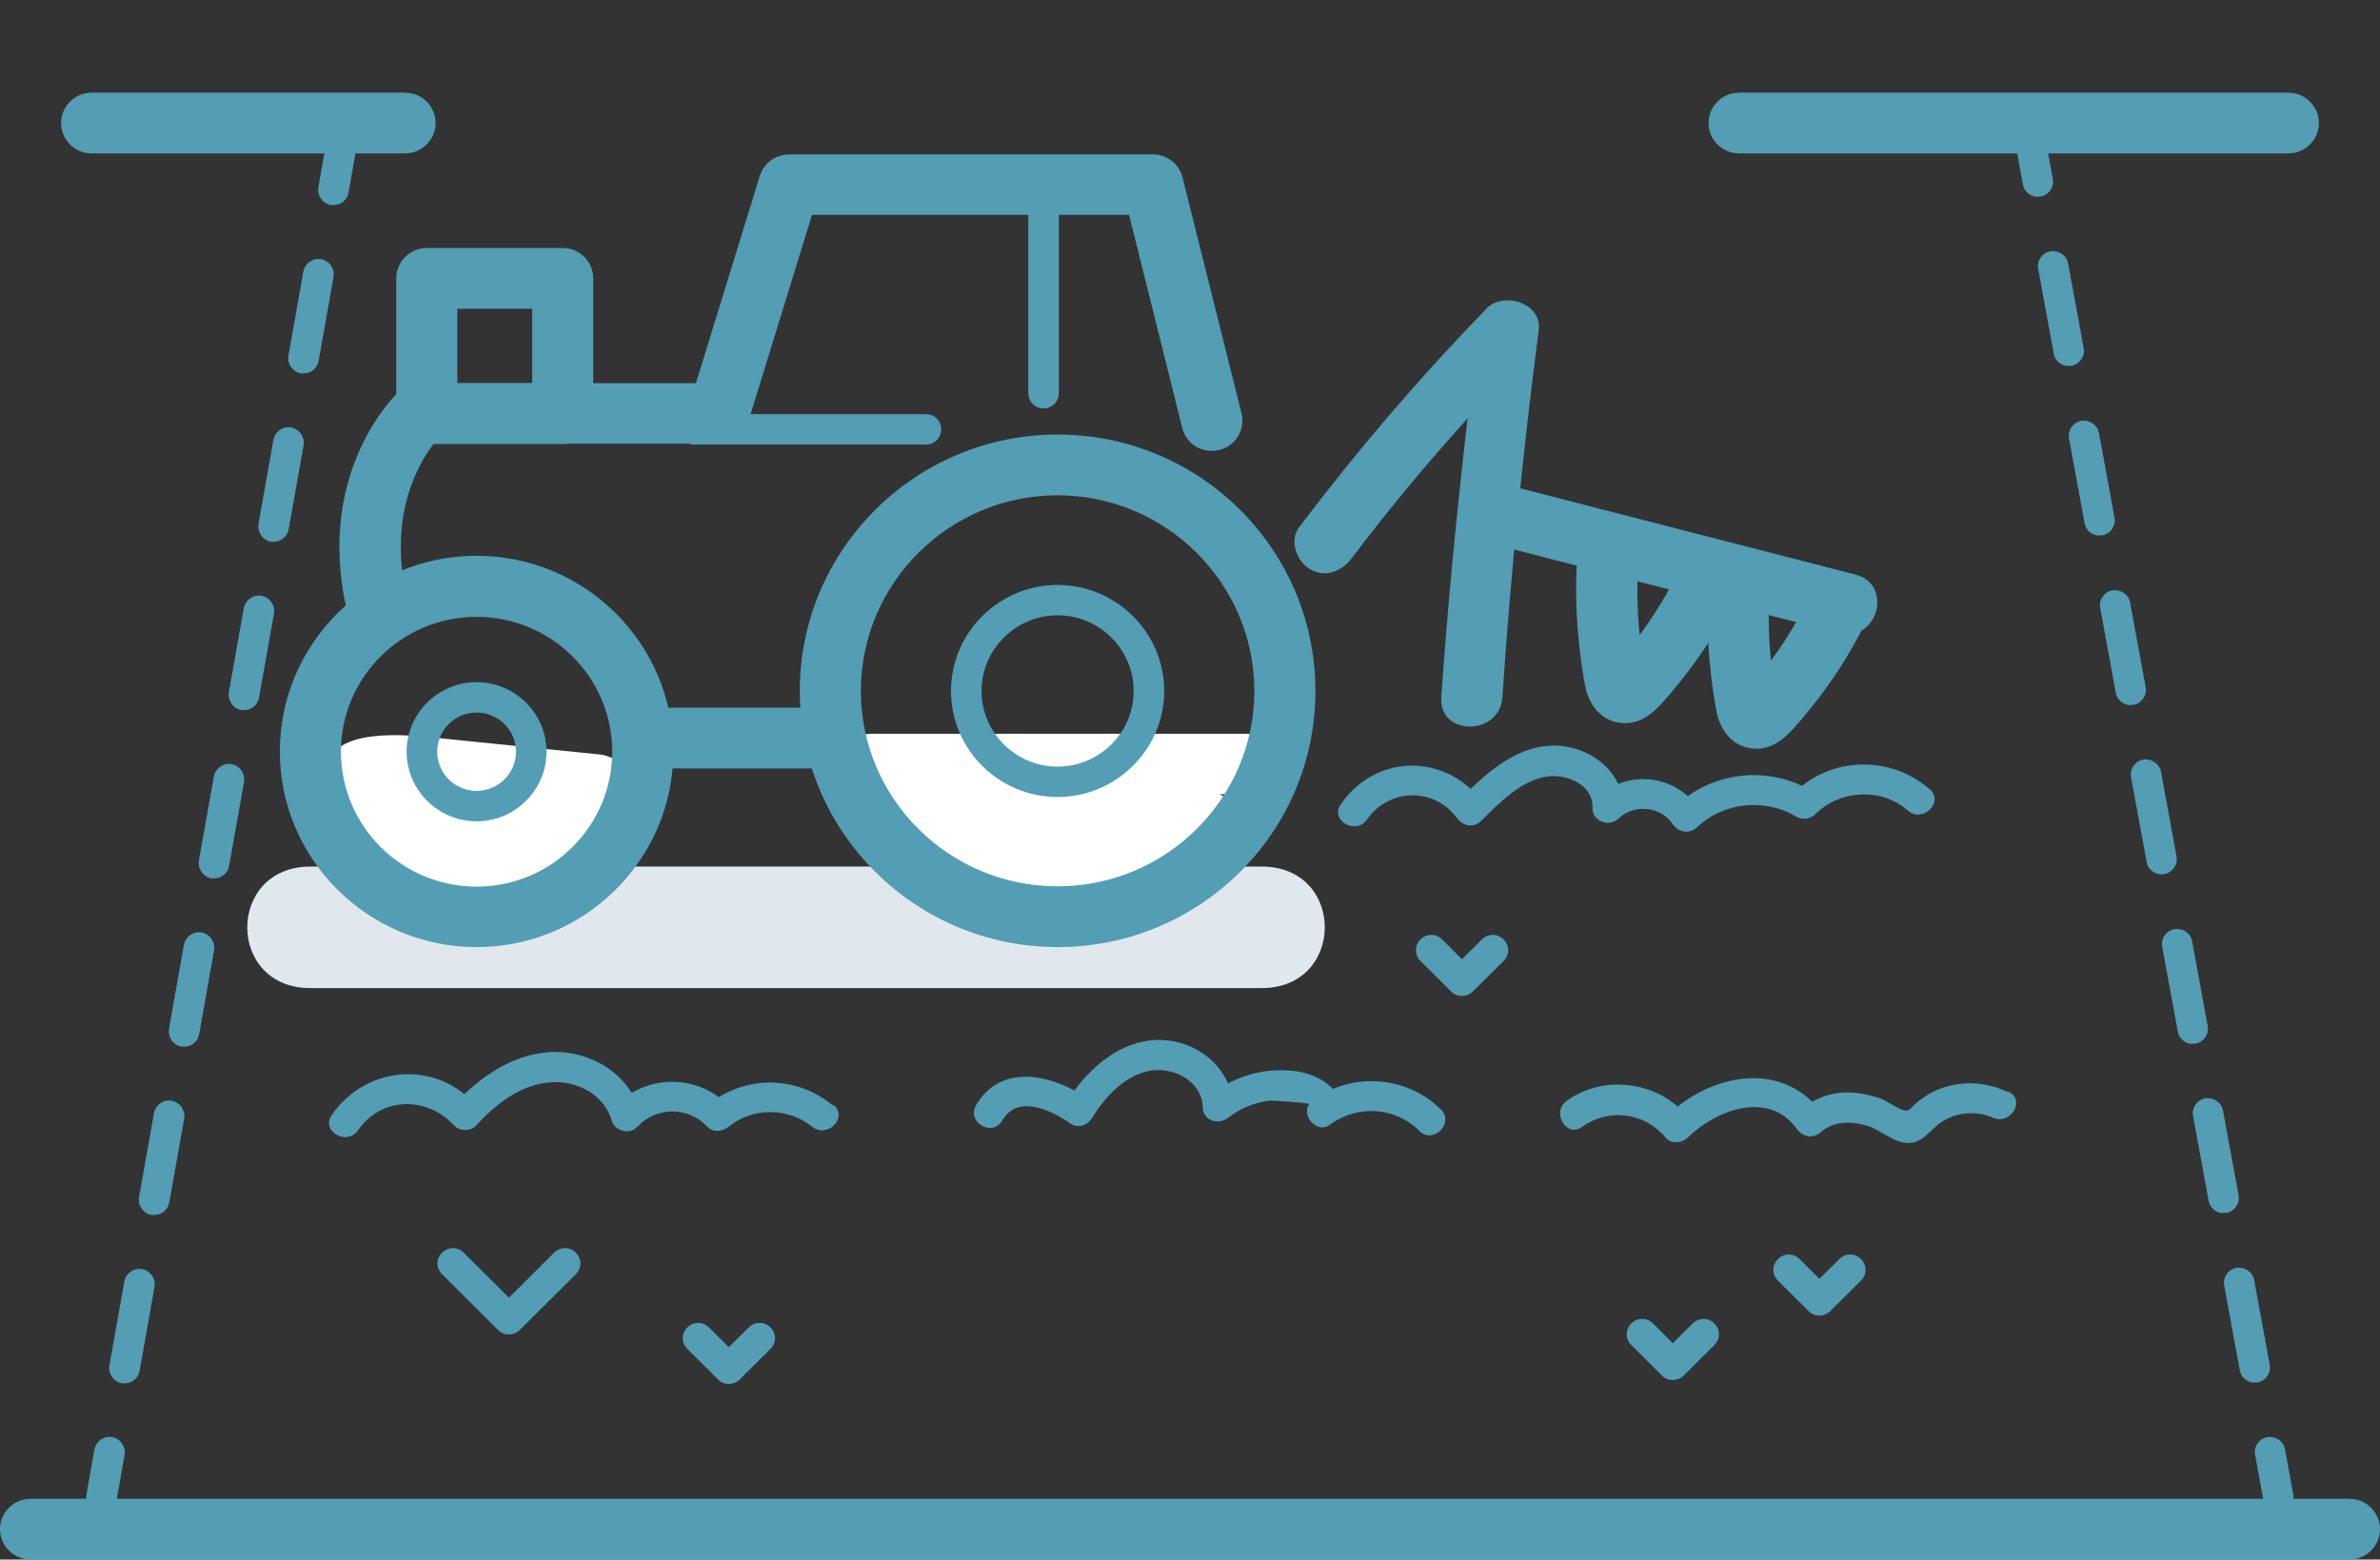
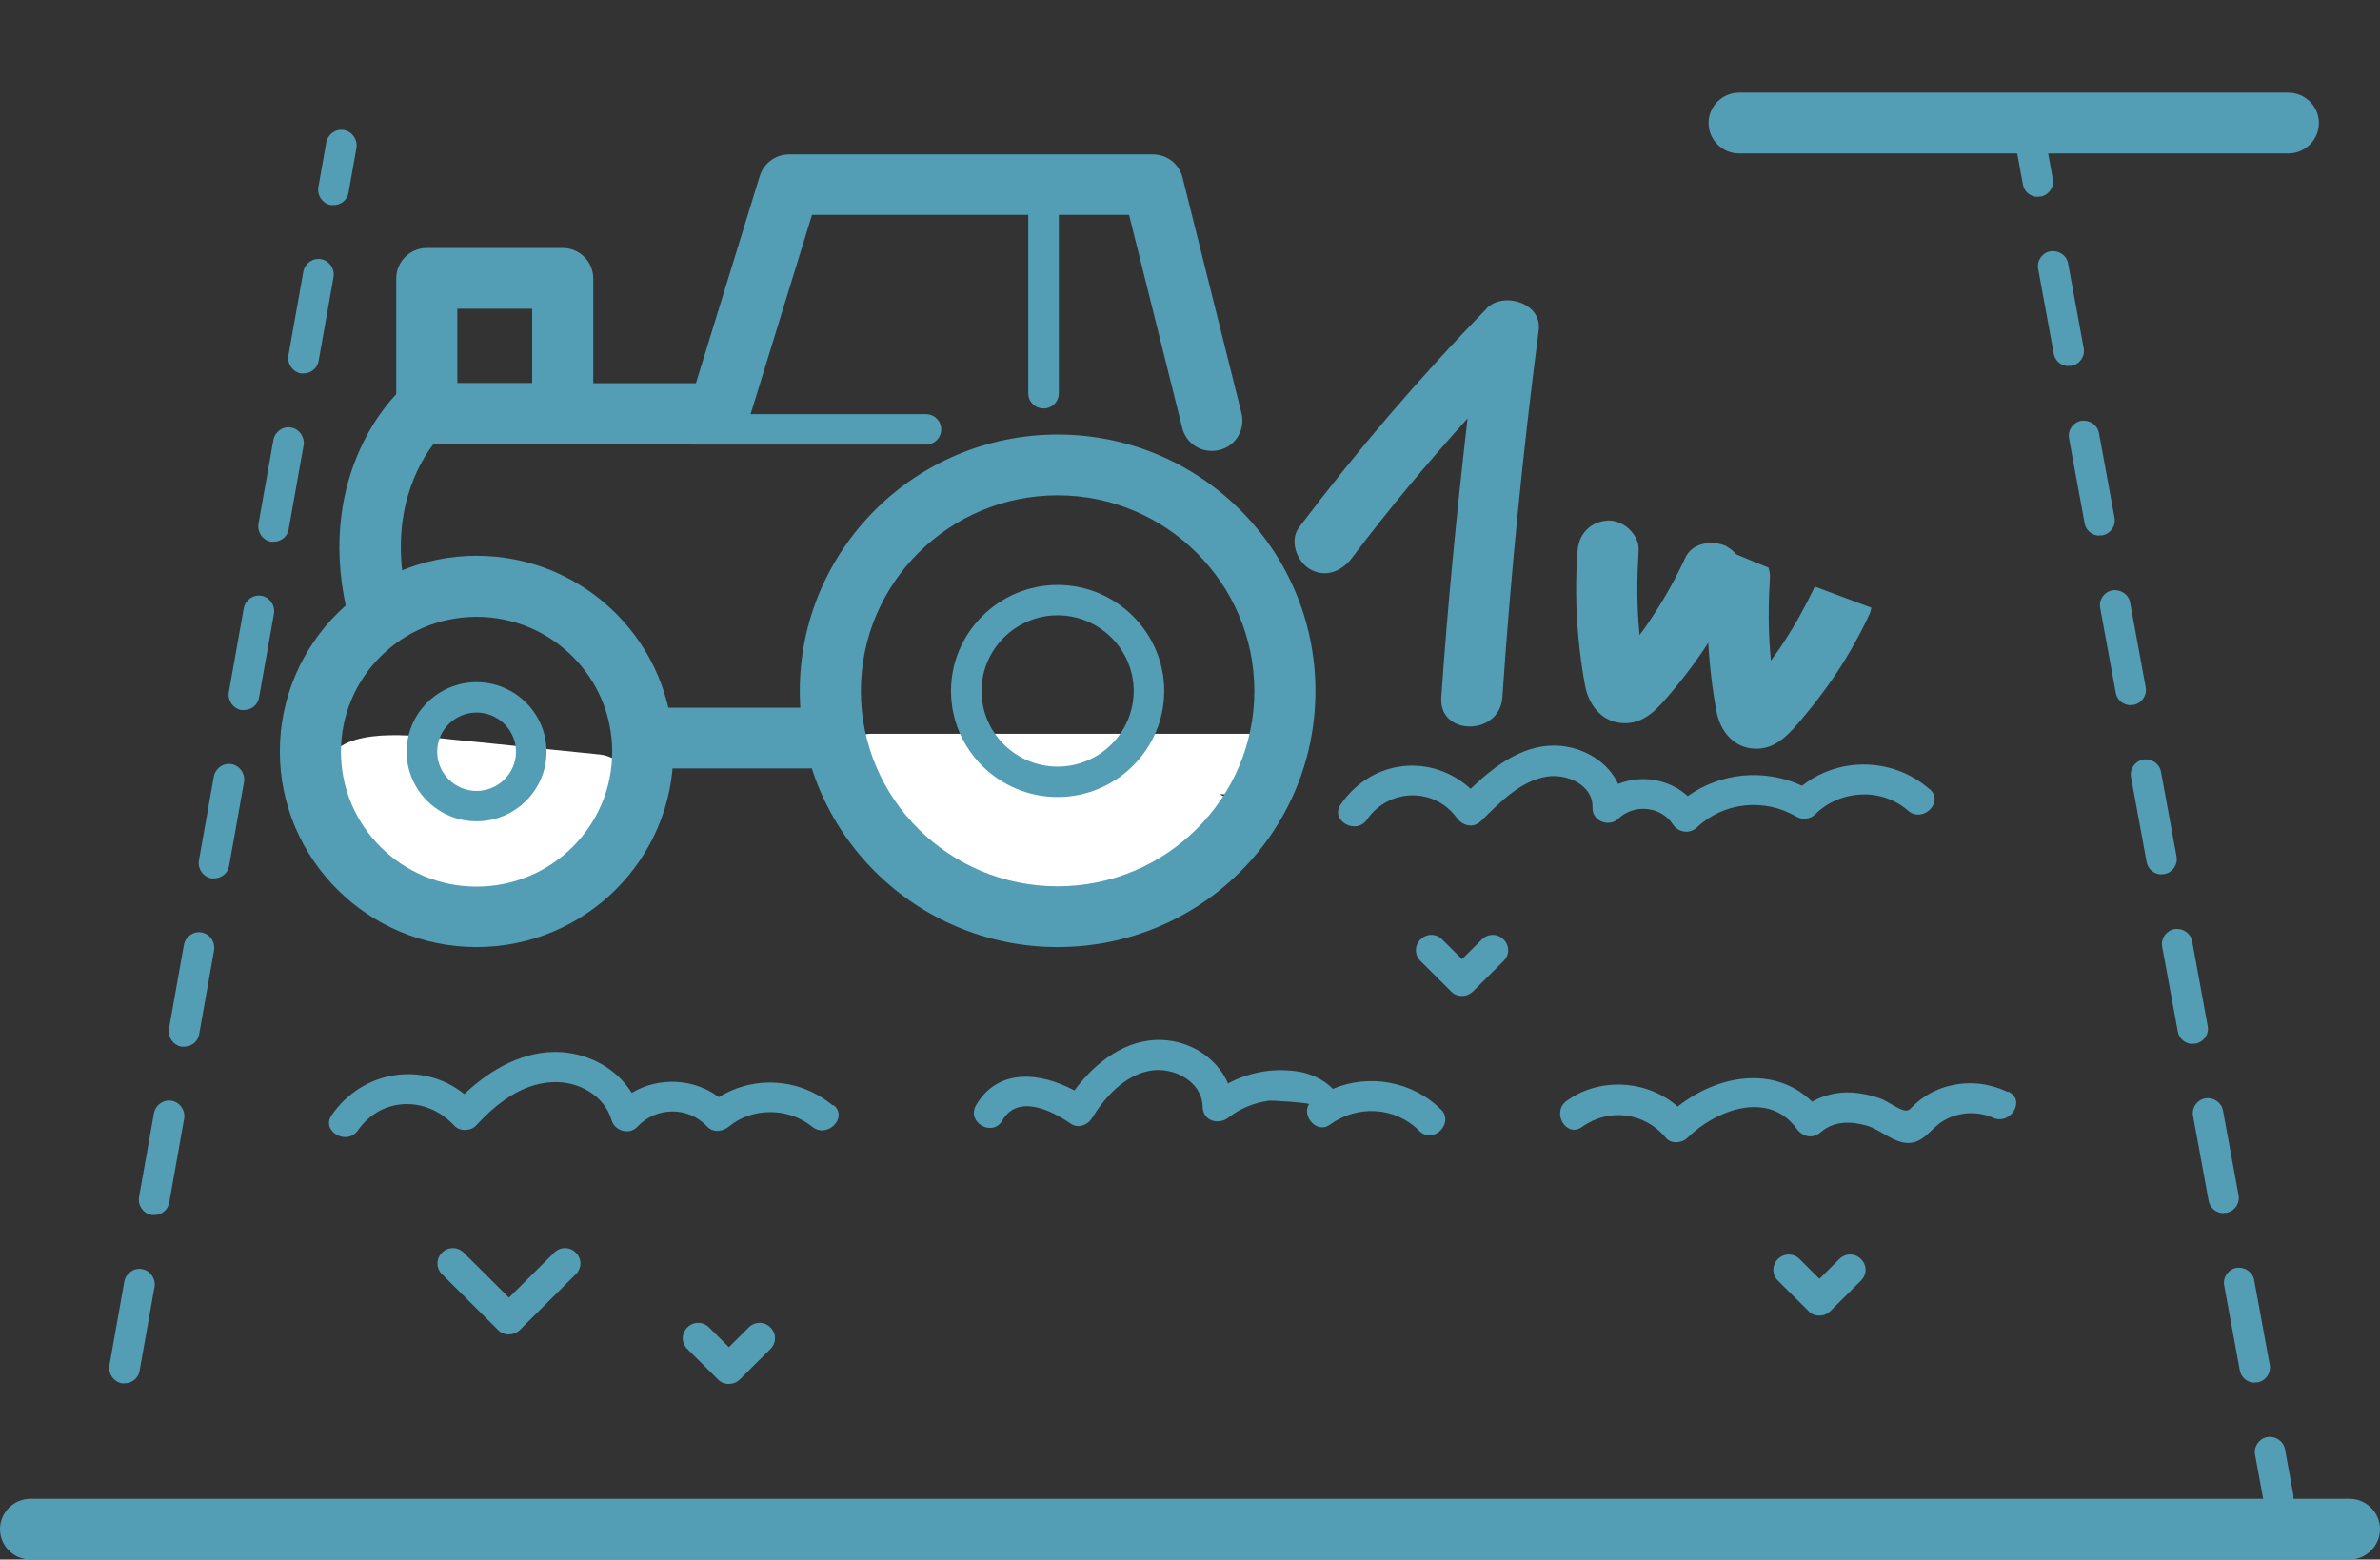
<svg xmlns="http://www.w3.org/2000/svg" width="148" height="97" viewBox="0 0 148 97" fill="none">
  <rect x="0" y="0" width="148" height="97" fill="#333333" stroke="none" />
  <path d="M31.629 82.997C31.382 82.997 31.135 82.903 30.964 82.714L27.488 79.255C27.108 78.877 27.108 78.292 27.488 77.914C27.868 77.536 28.457 77.536 28.837 77.914L31.648 80.71L34.46 77.914C34.84 77.536 35.428 77.536 35.808 77.914C36.188 78.292 36.188 78.877 35.808 79.255L32.332 82.714C32.142 82.903 31.895 82.997 31.667 82.997H31.629Z" fill="#539DB5" />
  <path d="M45.306 86.077C45.059 86.077 44.813 85.983 44.642 85.794L42.742 83.904C42.362 83.526 42.362 82.94 42.742 82.562C43.122 82.184 43.711 82.184 44.091 82.562L45.325 83.791L46.56 82.562C46.94 82.184 47.529 82.184 47.909 82.562C48.289 82.94 48.289 83.526 47.909 83.904L46.009 85.794C45.819 85.983 45.572 86.077 45.344 86.077H45.306Z" fill="#539DB5" />
  <path d="M90.897 61.946C90.65 61.946 90.403 61.851 90.232 61.662L88.333 59.772C87.953 59.394 87.953 58.809 88.333 58.431C88.713 58.053 89.302 58.053 89.681 58.431L90.916 59.659L92.151 58.431C92.531 58.053 93.12 58.053 93.5 58.431C93.88 58.809 93.88 59.394 93.5 59.772L91.6 61.662C91.429 61.832 91.182 61.946 90.935 61.946H90.897Z" fill="#539DB5" />
-   <path d="M104.005 85.832C103.758 85.832 103.511 85.737 103.34 85.548L101.44 83.659C101.06 83.281 101.06 82.695 101.44 82.317C101.82 81.939 102.409 81.939 102.789 82.317L104.024 83.545L105.258 82.317C105.638 81.939 106.227 81.939 106.607 82.317C106.987 82.695 106.987 83.281 106.607 83.659L104.708 85.548C104.518 85.737 104.271 85.832 104.043 85.832H104.005Z" fill="#539DB5" />
  <path d="M113.123 81.826C112.876 81.826 112.629 81.731 112.458 81.542L110.558 79.652C110.178 79.274 110.178 78.689 110.558 78.311C110.938 77.933 111.527 77.933 111.907 78.311L113.142 79.539L114.377 78.311C114.757 77.933 115.345 77.933 115.725 78.311C116.105 78.689 116.105 79.274 115.725 79.652L113.826 81.542C113.655 81.712 113.408 81.826 113.161 81.826H113.123Z" fill="#539DB5" />
  <path d="M146.1 97H1.9C0.855 97 0 96.15 0 95.11C0 94.071 0.855 93.221 1.9 93.221H146.1C147.145 93.221 148 94.071 148 95.11C148 96.15 147.145 97 146.1 97Z" fill="#539DB5" />
-   <path d="M6.326 94.052C6.326 94.052 6.212 94.052 6.155 94.052C5.642 93.957 5.3 93.466 5.376 92.956L5.87 90.159C5.965 89.649 6.459 89.29 6.971 89.384C7.484 89.479 7.826 89.97 7.75 90.48L7.256 93.277C7.18 93.731 6.782 94.052 6.326 94.052Z" fill="#539DB5" />
  <path d="M7.75 86.04C7.75 86.04 7.636 86.04 7.579 86.04C7.067 85.945 6.725 85.454 6.801 84.944L7.731 79.709C7.826 79.199 8.32 78.84 8.833 78.934C9.346 79.029 9.688 79.52 9.612 80.03L8.681 85.265C8.605 85.718 8.206 86.04 7.75 86.04ZM9.593 75.57C9.593 75.57 9.479 75.57 9.422 75.57C8.909 75.476 8.567 74.985 8.643 74.474L9.574 69.24C9.669 68.73 10.163 68.371 10.676 68.465C11.189 68.559 11.531 69.051 11.455 69.561L10.524 74.796C10.448 75.249 10.049 75.57 9.593 75.57ZM11.455 65.101C11.455 65.101 11.341 65.101 11.284 65.101C10.771 65.007 10.429 64.515 10.505 64.005L11.436 58.771C11.531 58.26 12.025 57.901 12.537 57.996C13.05 58.09 13.392 58.582 13.316 59.092L12.386 64.326C12.309 64.78 11.911 65.101 11.455 65.101ZM13.316 54.632C13.316 54.632 13.202 54.632 13.145 54.632C12.633 54.538 12.29 54.046 12.367 53.536L13.297 48.301C13.392 47.791 13.886 47.432 14.399 47.527C14.912 47.621 15.254 48.113 15.178 48.623L14.247 53.857C14.171 54.311 13.772 54.632 13.316 54.632ZM15.178 44.163C15.178 44.163 15.064 44.163 15.007 44.163C14.494 44.069 14.152 43.577 14.228 43.067L15.159 37.832C15.254 37.322 15.748 36.963 16.261 37.058C16.774 37.152 17.116 37.643 17.04 38.154L16.109 43.388C16.033 43.842 15.634 44.163 15.178 44.163ZM17.021 33.694C17.021 33.694 16.907 33.694 16.85 33.694C16.337 33.599 15.995 33.108 16.071 32.598L17.002 27.363C17.097 26.853 17.59 26.494 18.103 26.588C18.616 26.683 18.958 27.174 18.882 27.684L17.951 32.919C17.875 33.373 17.477 33.694 17.021 33.694ZM18.882 23.225C18.882 23.225 18.768 23.225 18.711 23.225C18.198 23.13 17.856 22.639 17.932 22.129L18.863 16.894C18.958 16.384 19.452 16.025 19.965 16.119C20.478 16.214 20.82 16.705 20.744 17.215L19.813 22.45C19.737 22.904 19.338 23.225 18.882 23.225Z" fill="#539DB5" />
  <path d="M20.744 12.756C20.744 12.756 20.63 12.756 20.573 12.756C20.06 12.661 19.718 12.17 19.794 11.66L20.288 8.863C20.383 8.353 20.877 7.994 21.389 8.088C21.902 8.182 22.244 8.674 22.168 9.184L21.674 11.981C21.598 12.434 21.2 12.756 20.744 12.756Z" fill="#539DB5" />
  <path d="M126.724 12.245C126.268 12.245 125.869 11.924 125.793 11.471L125.28 8.674C125.186 8.164 125.527 7.672 126.04 7.578C126.553 7.502 127.047 7.823 127.142 8.334L127.655 11.13C127.75 11.641 127.408 12.132 126.895 12.226C126.838 12.226 126.781 12.226 126.724 12.226V12.245Z" fill="#539DB5" />
  <path d="M140.212 86.002C139.756 86.002 139.357 85.68 139.281 85.227L138.312 79.955C138.217 79.444 138.559 78.953 139.072 78.859C139.585 78.783 140.079 79.104 140.174 79.614L141.143 84.887C141.238 85.397 140.896 85.888 140.383 85.983C140.326 85.983 140.269 85.983 140.212 85.983V86.002ZM138.274 75.457C137.818 75.457 137.419 75.136 137.343 74.682L136.374 69.41C136.28 68.9 136.621 68.408 137.134 68.314C137.647 68.238 138.141 68.559 138.236 69.07L139.205 74.342C139.3 74.852 138.958 75.344 138.445 75.438C138.388 75.438 138.331 75.438 138.274 75.438V75.457ZM136.355 64.931C135.9 64.931 135.501 64.61 135.425 64.156L134.456 58.884C134.361 58.374 134.703 57.883 135.216 57.788C135.729 57.712 136.223 58.034 136.318 58.544L137.286 63.816C137.381 64.326 137.039 64.818 136.526 64.912C136.469 64.912 136.412 64.912 136.355 64.912V64.931ZM134.418 54.386C133.962 54.386 133.563 54.065 133.487 53.612L132.518 48.339C132.423 47.829 132.765 47.338 133.278 47.243C133.791 47.168 134.285 47.489 134.38 47.999L135.349 53.272C135.444 53.782 135.102 54.273 134.589 54.368C134.532 54.368 134.475 54.368 134.418 54.368V54.386ZM132.499 43.861C132.043 43.861 131.644 43.539 131.568 43.086L130.6 37.813C130.505 37.303 130.847 36.812 131.359 36.718C131.872 36.642 132.366 36.963 132.461 37.473L133.43 42.746C133.525 43.256 133.183 43.747 132.67 43.842C132.613 43.842 132.556 43.842 132.499 43.842V43.861ZM130.562 33.316C130.106 33.316 129.707 32.995 129.631 32.541L128.662 27.269C128.567 26.759 128.909 26.267 129.422 26.173C129.935 26.097 130.429 26.418 130.524 26.929L131.492 32.201C131.587 32.711 131.246 33.203 130.733 33.297C130.676 33.297 130.619 33.297 130.562 33.297V33.316ZM128.643 22.771C128.187 22.771 127.788 22.45 127.712 21.997L126.743 16.724C126.648 16.214 126.99 15.723 127.503 15.628C128.016 15.553 128.51 15.874 128.605 16.384L129.574 21.656C129.669 22.166 129.327 22.658 128.814 22.752C128.757 22.752 128.7 22.752 128.643 22.752V22.771Z" fill="#539DB5" />
  <path d="M141.674 94.052C141.219 94.052 140.82 93.731 140.744 93.277L140.231 90.48C140.136 89.97 140.478 89.479 140.991 89.384C141.503 89.309 141.997 89.63 142.092 90.14L142.605 92.937C142.7 93.447 142.358 93.939 141.845 94.033C141.788 94.033 141.731 94.033 141.674 94.033V94.052Z" fill="#539DB5" />
  <path d="M142.301 9.543H108.146C107.101 9.543 106.246 8.693 106.246 7.653C106.246 6.614 107.101 5.764 108.146 5.764H142.301C143.346 5.764 144.201 6.614 144.201 7.653C144.201 8.693 143.346 9.543 142.301 9.543Z" fill="#539DB5" />
-   <path d="M25.189 9.543H5.698C4.654 9.543 3.799 8.693 3.799 7.653C3.799 6.614 4.654 5.764 5.698 5.764H25.189C26.233 5.764 27.088 6.614 27.088 7.653C27.088 8.693 26.233 9.543 25.189 9.543Z" fill="#539DB5" />
-   <path d="M78.457 53.899H19.302C14.078 53.899 14.059 61.458 19.302 61.458H78.457C83.68 61.458 83.699 53.899 78.457 53.899Z" fill="#E1E8ED" />
  <path d="M37.292 46.926C34.252 46.624 31.213 46.303 28.174 46C26.388 45.83 22 45.131 20.613 46.945C19.815 47.531 19.682 48.532 20.081 49.402C21.601 52.784 24.811 55.468 28.439 56.356C30.795 56.942 32.923 56.507 34.765 54.92C36.418 53.502 37.748 51.575 38.925 49.761C39.78 48.457 38.621 47.059 37.292 46.926Z" fill="white" />
  <path d="M77.772 45.641H54.179C52.013 45.641 51.766 48.589 53.438 49.27C55.015 52.312 57.807 54.523 60.942 55.846C61.113 56.469 61.55 57.055 62.214 57.15C63.829 57.414 65.444 57.433 67.02 57.225C68.217 57.225 69.395 57.074 70.516 56.621C71.409 56.261 72.168 55.732 72.89 55.147C73.118 55.014 73.327 54.882 73.536 54.75C73.764 54.599 73.935 54.41 74.068 54.202C74.695 53.673 75.341 53.162 76.044 52.728C76.918 52.199 77.259 51.046 76.728 50.139C76.5 49.761 76.177 49.534 75.816 49.402H77.753C80.204 49.402 80.204 45.622 77.753 45.622L77.772 45.641Z" fill="white" />
  <path d="M65.767 58.907C56.934 58.907 49.734 51.764 49.734 42.977C49.734 34.189 56.915 27.027 65.767 27.027C74.62 27.027 81.8 34.17 81.8 42.977C81.8 51.783 74.62 58.907 65.767 58.907ZM65.767 30.807C59.024 30.807 53.534 36.268 53.534 42.977C53.534 49.685 59.024 55.128 65.767 55.128C72.511 55.128 78.001 49.666 78.001 42.977C78.001 36.287 72.511 30.807 65.767 30.807Z" fill="#539DB5" />
  <path d="M65.767 49.572C62.101 49.572 59.138 46.605 59.138 42.977C59.138 39.348 62.12 36.382 65.767 36.382C69.415 36.382 72.397 39.348 72.397 42.977C72.397 46.605 69.415 49.572 65.767 49.572ZM65.767 38.271C63.165 38.271 61.037 40.388 61.037 42.977C61.037 45.566 63.165 47.682 65.767 47.682C68.37 47.682 70.498 45.566 70.498 42.977C70.498 40.388 68.37 38.271 65.767 38.271Z" fill="#539DB5" />
  <path d="M23.405 39.348C22.531 39.348 21.753 38.744 21.544 37.874C19.625 29.276 24.602 24.552 24.811 24.344C25.172 24.023 25.628 23.834 26.103 23.834H43.275L47.246 10.946C47.493 10.152 48.233 9.604 49.069 9.604H71.694C72.568 9.604 73.328 10.19 73.536 11.04L77.203 25.704C77.45 26.725 76.842 27.745 75.816 27.991C74.79 28.237 73.764 27.632 73.517 26.612L70.212 13.365H50.494L46.524 26.253C46.277 27.046 45.536 27.594 44.7 27.594H26.977C26.065 28.766 24.146 31.959 25.267 37.043C25.495 38.063 24.849 39.065 23.823 39.292C23.69 39.33 23.538 39.33 23.405 39.33V39.348Z" fill="#539DB5" />
  <path d="M57.58 27.651H43.18C42.648 27.651 42.23 27.235 42.23 26.706C42.23 26.177 42.648 25.761 43.18 25.761H57.58C58.111 25.761 58.529 26.177 58.529 26.706C58.529 27.235 58.111 27.651 57.58 27.651Z" fill="#539DB5" />
  <path d="M64.893 25.402C64.361 25.402 63.943 24.986 63.943 24.457V12.344C63.943 11.815 64.361 11.399 64.893 11.399C65.425 11.399 65.843 11.815 65.843 12.344V24.457C65.843 24.986 65.425 25.402 64.893 25.402Z" fill="#539DB5" />
  <path d="M34.993 27.613H26.539C25.494 27.613 24.64 26.763 24.64 25.724V17.314C24.64 16.275 25.494 15.424 26.539 15.424H34.993C36.037 15.424 36.892 16.275 36.892 17.314V25.724C36.892 26.763 36.037 27.613 34.993 27.613ZM28.439 23.834H33.093V19.204H28.439V23.834Z" fill="#539DB5" />
  <path d="M50.779 47.795H40.768C39.723 47.795 38.868 46.945 38.868 45.906C38.868 44.866 39.723 44.016 40.768 44.016H50.779C51.824 44.016 52.678 44.866 52.678 45.906C52.678 46.945 51.824 47.795 50.779 47.795Z" fill="#539DB5" />
  <path d="M29.636 58.907C22.892 58.907 17.402 53.446 17.402 46.737C17.402 40.029 22.892 34.567 29.636 34.567C36.38 34.567 41.87 40.029 41.87 46.737C41.87 53.446 36.38 58.907 29.636 58.907ZM29.636 38.366C24.982 38.366 21.202 42.126 21.202 46.756C21.202 51.386 24.982 55.147 29.636 55.147C34.29 55.147 38.07 51.386 38.07 46.756C38.07 42.126 34.29 38.366 29.636 38.366Z" fill="#539DB5" />
  <path d="M29.636 51.084C27.243 51.084 25.286 49.137 25.286 46.756C25.286 44.375 27.243 42.429 29.636 42.429C32.03 42.429 33.986 44.375 33.986 46.756C33.986 49.137 32.03 51.084 29.636 51.084ZM29.636 44.318C28.288 44.318 27.186 45.414 27.186 46.756C27.186 48.098 28.288 49.194 29.636 49.194C30.985 49.194 32.087 48.098 32.087 46.756C32.087 45.414 30.985 44.318 29.636 44.318Z" fill="#539DB5" />
-   <path d="M92.438 19.204C88.259 23.494 84.384 28.029 80.774 32.81C80.166 33.623 80.641 34.926 81.458 35.399C82.427 35.966 83.434 35.531 84.061 34.718C86.321 31.714 88.734 28.823 91.26 26.026C90.595 31.79 90.025 37.572 89.627 43.373C89.456 45.792 93.255 45.792 93.426 43.373C93.939 35.739 94.699 28.123 95.686 20.527C95.895 18.845 93.502 18.108 92.438 19.185V19.204Z" fill="#539DB5" />
-   <path d="M115.386 35.739C108.319 33.925 101.233 32.092 94.167 30.278C91.792 29.673 90.785 33.32 93.16 33.925C100.227 35.739 107.312 37.572 114.379 39.386C116.753 39.991 117.76 36.344 115.386 35.739Z" fill="#539DB5" />
+   <path d="M92.438 19.204C88.259 23.494 84.384 28.029 80.774 32.81C80.166 33.623 80.641 34.926 81.458 35.399C82.427 35.966 83.434 35.531 84.061 34.718C86.321 31.714 88.734 28.823 91.26 26.026C90.595 31.79 90.025 37.572 89.627 43.373C89.456 45.792 93.255 45.792 93.426 43.373C93.939 35.739 94.699 28.123 95.686 20.527C95.895 18.845 93.502 18.108 92.438 19.185V19.204" fill="#539DB5" />
  <path d="M119.982 49.081C117.741 47.115 114.379 47.04 112.061 48.873C109.743 47.795 107.027 48.041 104.956 49.515C103.779 48.457 102.088 48.173 100.625 48.759C100.017 47.436 98.593 46.548 97.092 46.397C94.869 46.17 92.989 47.588 91.45 49.062C89.056 46.87 85.352 47.172 83.377 50.025C82.674 51.027 84.326 51.972 85.01 50.97C86.359 49.024 89.189 48.948 90.595 50.876C90.956 51.367 91.621 51.537 92.096 51.065C93.236 49.95 94.508 48.589 96.161 48.306C97.434 48.098 99.087 48.816 99.03 50.252C99.011 51.084 100.074 51.48 100.644 50.913C101.613 49.987 103.285 50.139 104.026 51.273C104.368 51.783 105.051 51.896 105.526 51.462C107.198 49.874 109.743 49.629 111.719 50.8C112.08 51.008 112.574 50.951 112.878 50.649C114.417 49.118 117 48.967 118.653 50.422C119.565 51.216 120.913 49.893 120.001 49.081H119.982Z" fill="#539DB5" />
  <path d="M107.407 34C106.571 33.566 105.242 33.717 104.805 34.681C104.216 35.947 103.551 37.156 102.772 38.328C102.582 38.63 102.373 38.933 102.164 39.216C102.088 39.311 102.031 39.405 101.955 39.499C101.936 39.273 101.917 39.046 101.898 38.819C101.784 37.307 101.803 35.777 101.898 34.265C101.974 33.282 100.967 32.337 99.999 32.375C98.897 32.432 98.175 33.207 98.099 34.265C97.966 36.06 97.985 37.874 98.156 39.67C98.251 40.671 98.384 41.692 98.574 42.674C98.821 43.959 99.733 45.036 101.157 44.98C102.392 44.923 103.171 43.959 103.912 43.09C104.52 42.372 105.09 41.635 105.622 40.879C106.571 39.537 107.388 38.101 108.091 36.608C108.509 35.72 108.376 34.529 107.407 34.019V34Z" fill="#539DB5" />
  <path d="M112.859 36.476C112.289 37.667 111.662 38.819 110.94 39.915C110.75 40.218 110.541 40.52 110.332 40.803C110.256 40.898 110.199 40.992 110.123 41.087C110.104 40.86 110.085 40.633 110.066 40.407C109.952 38.895 109.971 37.364 110.066 35.852C110.066 35.663 110.028 35.493 109.971 35.304C109.078 34.945 108.186 34.567 107.312 34.208C106.723 34.53 106.324 35.115 106.267 35.852C106.134 37.648 106.153 39.462 106.324 41.257C106.419 42.259 106.552 43.279 106.742 44.262C106.989 45.547 107.901 46.624 109.325 46.567C110.56 46.511 111.339 45.547 112.08 44.678C112.688 43.959 113.258 43.222 113.789 42.467C114.739 41.125 115.556 39.689 116.259 38.196C116.316 38.063 116.335 37.931 116.373 37.799C115.214 37.364 114.036 36.93 112.878 36.495L112.859 36.476Z" fill="#539DB5" />
  <path d="M51.802 68.767C49.732 67.048 46.92 66.878 44.698 68.238C43.14 67.067 40.956 66.972 39.284 67.974C38.372 66.5 36.719 65.574 34.934 65.441C32.616 65.29 30.508 66.5 28.874 68.049C26.309 65.989 22.567 66.556 20.63 69.353C19.927 70.355 21.579 71.299 22.263 70.298C23.726 68.2 26.556 68.163 28.247 70.014C28.589 70.374 29.254 70.374 29.596 70.014C30.831 68.673 32.407 67.407 34.326 67.312C35.922 67.218 37.574 68.106 38.03 69.674C38.22 70.336 39.132 70.619 39.626 70.09C40.804 68.824 42.798 68.805 43.976 70.071C44.356 70.468 44.926 70.392 45.325 70.071C46.787 68.862 49.029 68.881 50.492 70.071C51.422 70.846 52.771 69.523 51.84 68.73L51.802 68.767Z" fill="#539DB5" />
  <path d="M89.624 69.032C87.876 67.256 85.141 66.764 82.88 67.728C82.33 67.123 81.38 66.726 80.62 66.632C79.1 66.424 77.656 66.707 76.365 67.388C75.681 65.819 74.066 64.761 72.281 64.686C70.001 64.591 68.101 66.084 66.81 67.823C64.739 66.707 62.061 66.386 60.693 68.749C60.085 69.807 61.719 70.752 62.327 69.693C63.314 68.011 65.423 69.089 66.601 69.901C67.038 70.204 67.645 69.977 67.892 69.561C68.709 68.238 69.925 66.878 71.54 66.594C72.984 66.349 74.75 67.256 74.788 68.843C74.807 69.731 75.776 69.996 76.403 69.504C77.125 68.937 77.98 68.597 78.872 68.465C79.1 68.427 81.418 68.597 81.399 68.673C80.924 69.429 81.912 70.544 82.691 69.958C84.4 68.711 86.737 68.824 88.257 70.336C89.111 71.205 90.46 69.863 89.605 68.994L89.624 69.032Z" fill="#539DB5" />
  <path d="M124.862 67.917C123.742 67.407 122.602 67.237 121.386 67.501C120.835 67.615 120.265 67.841 119.79 68.144C119.543 68.295 119.278 68.503 119.069 68.692C118.765 68.975 118.746 69.089 118.48 69.07C118.062 69.032 117.359 68.465 116.903 68.314C116.352 68.125 115.763 67.993 115.193 67.955C114.282 67.898 113.427 68.106 112.686 68.522C110.33 66.235 106.816 66.859 104.327 68.824C102.447 67.18 99.502 66.972 97.432 68.465C96.444 69.164 97.394 70.808 98.382 70.09C100.053 68.9 102.276 69.183 103.587 70.77C103.91 71.167 104.593 71.111 104.935 70.77C106.683 69.051 109.969 67.766 111.736 70.222C112.116 70.733 112.743 70.846 113.237 70.411C114.035 69.712 115.117 69.731 116.086 70.014C116.941 70.26 117.777 71.111 118.689 71.092C119.619 71.073 120.056 70.222 120.759 69.769C121.69 69.164 122.925 69.07 123.932 69.523C125.033 70.014 126.002 68.389 124.881 67.898L124.862 67.917Z" fill="#539DB5" />
</svg>